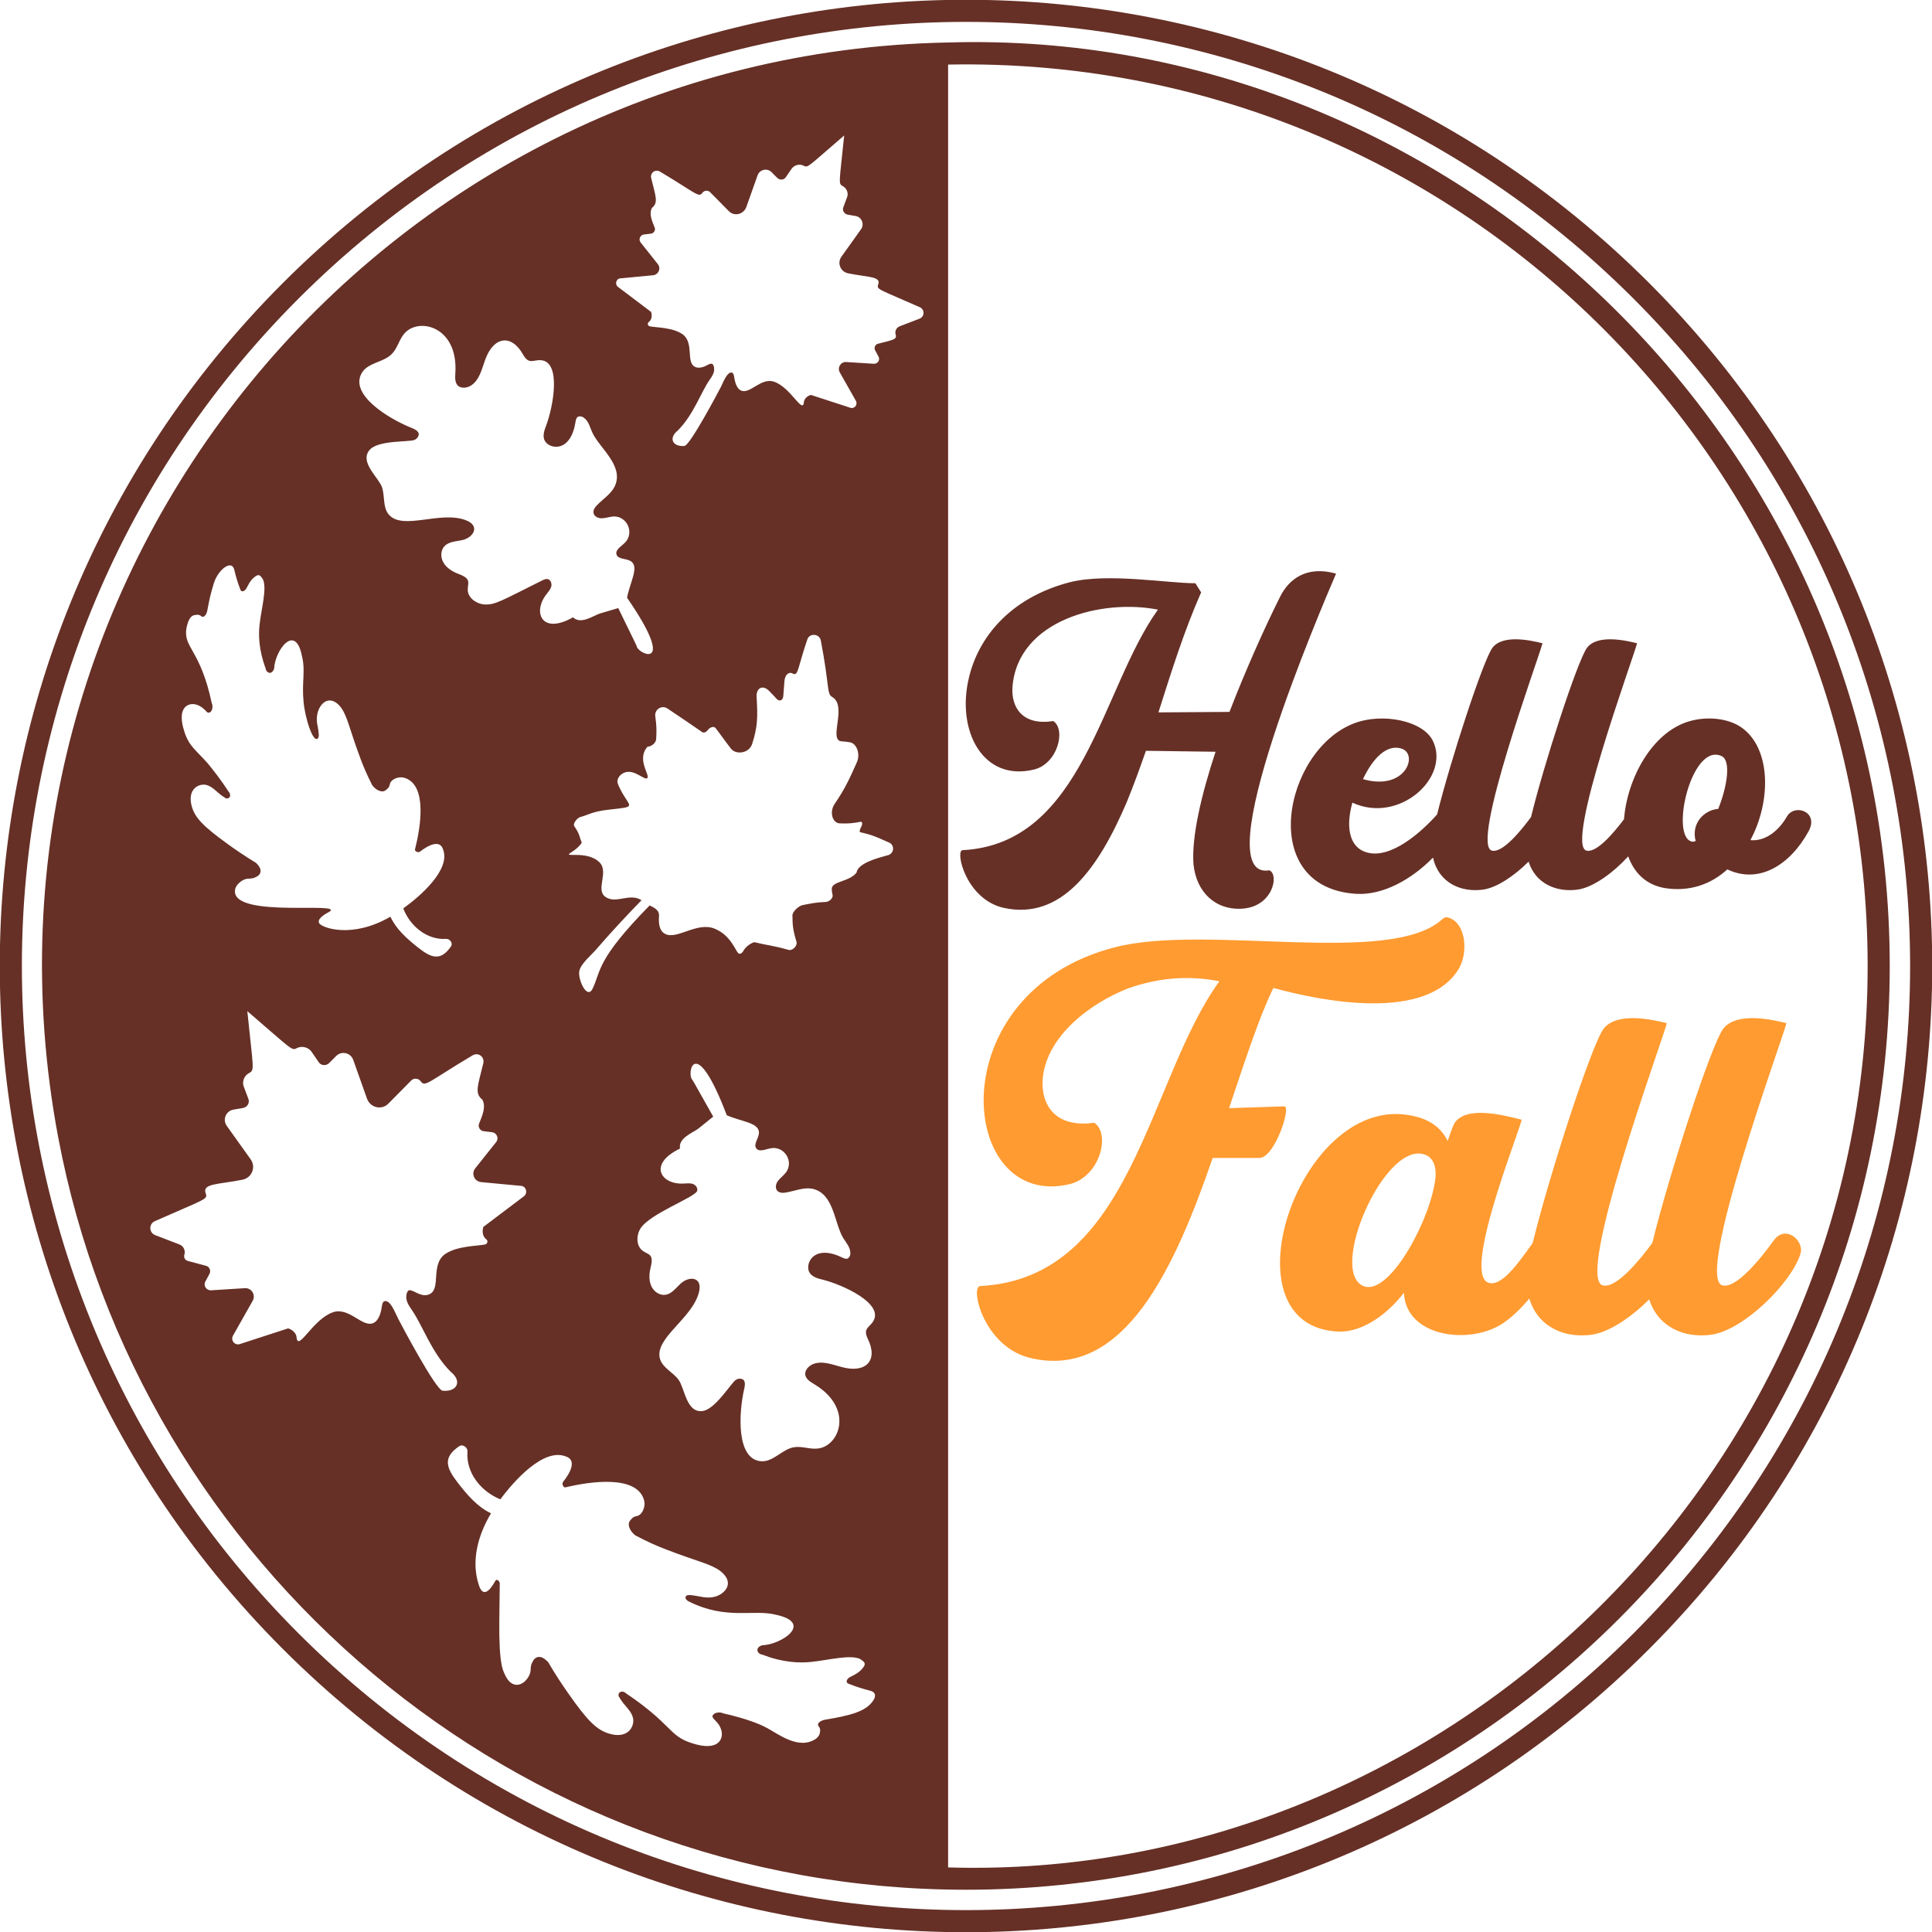
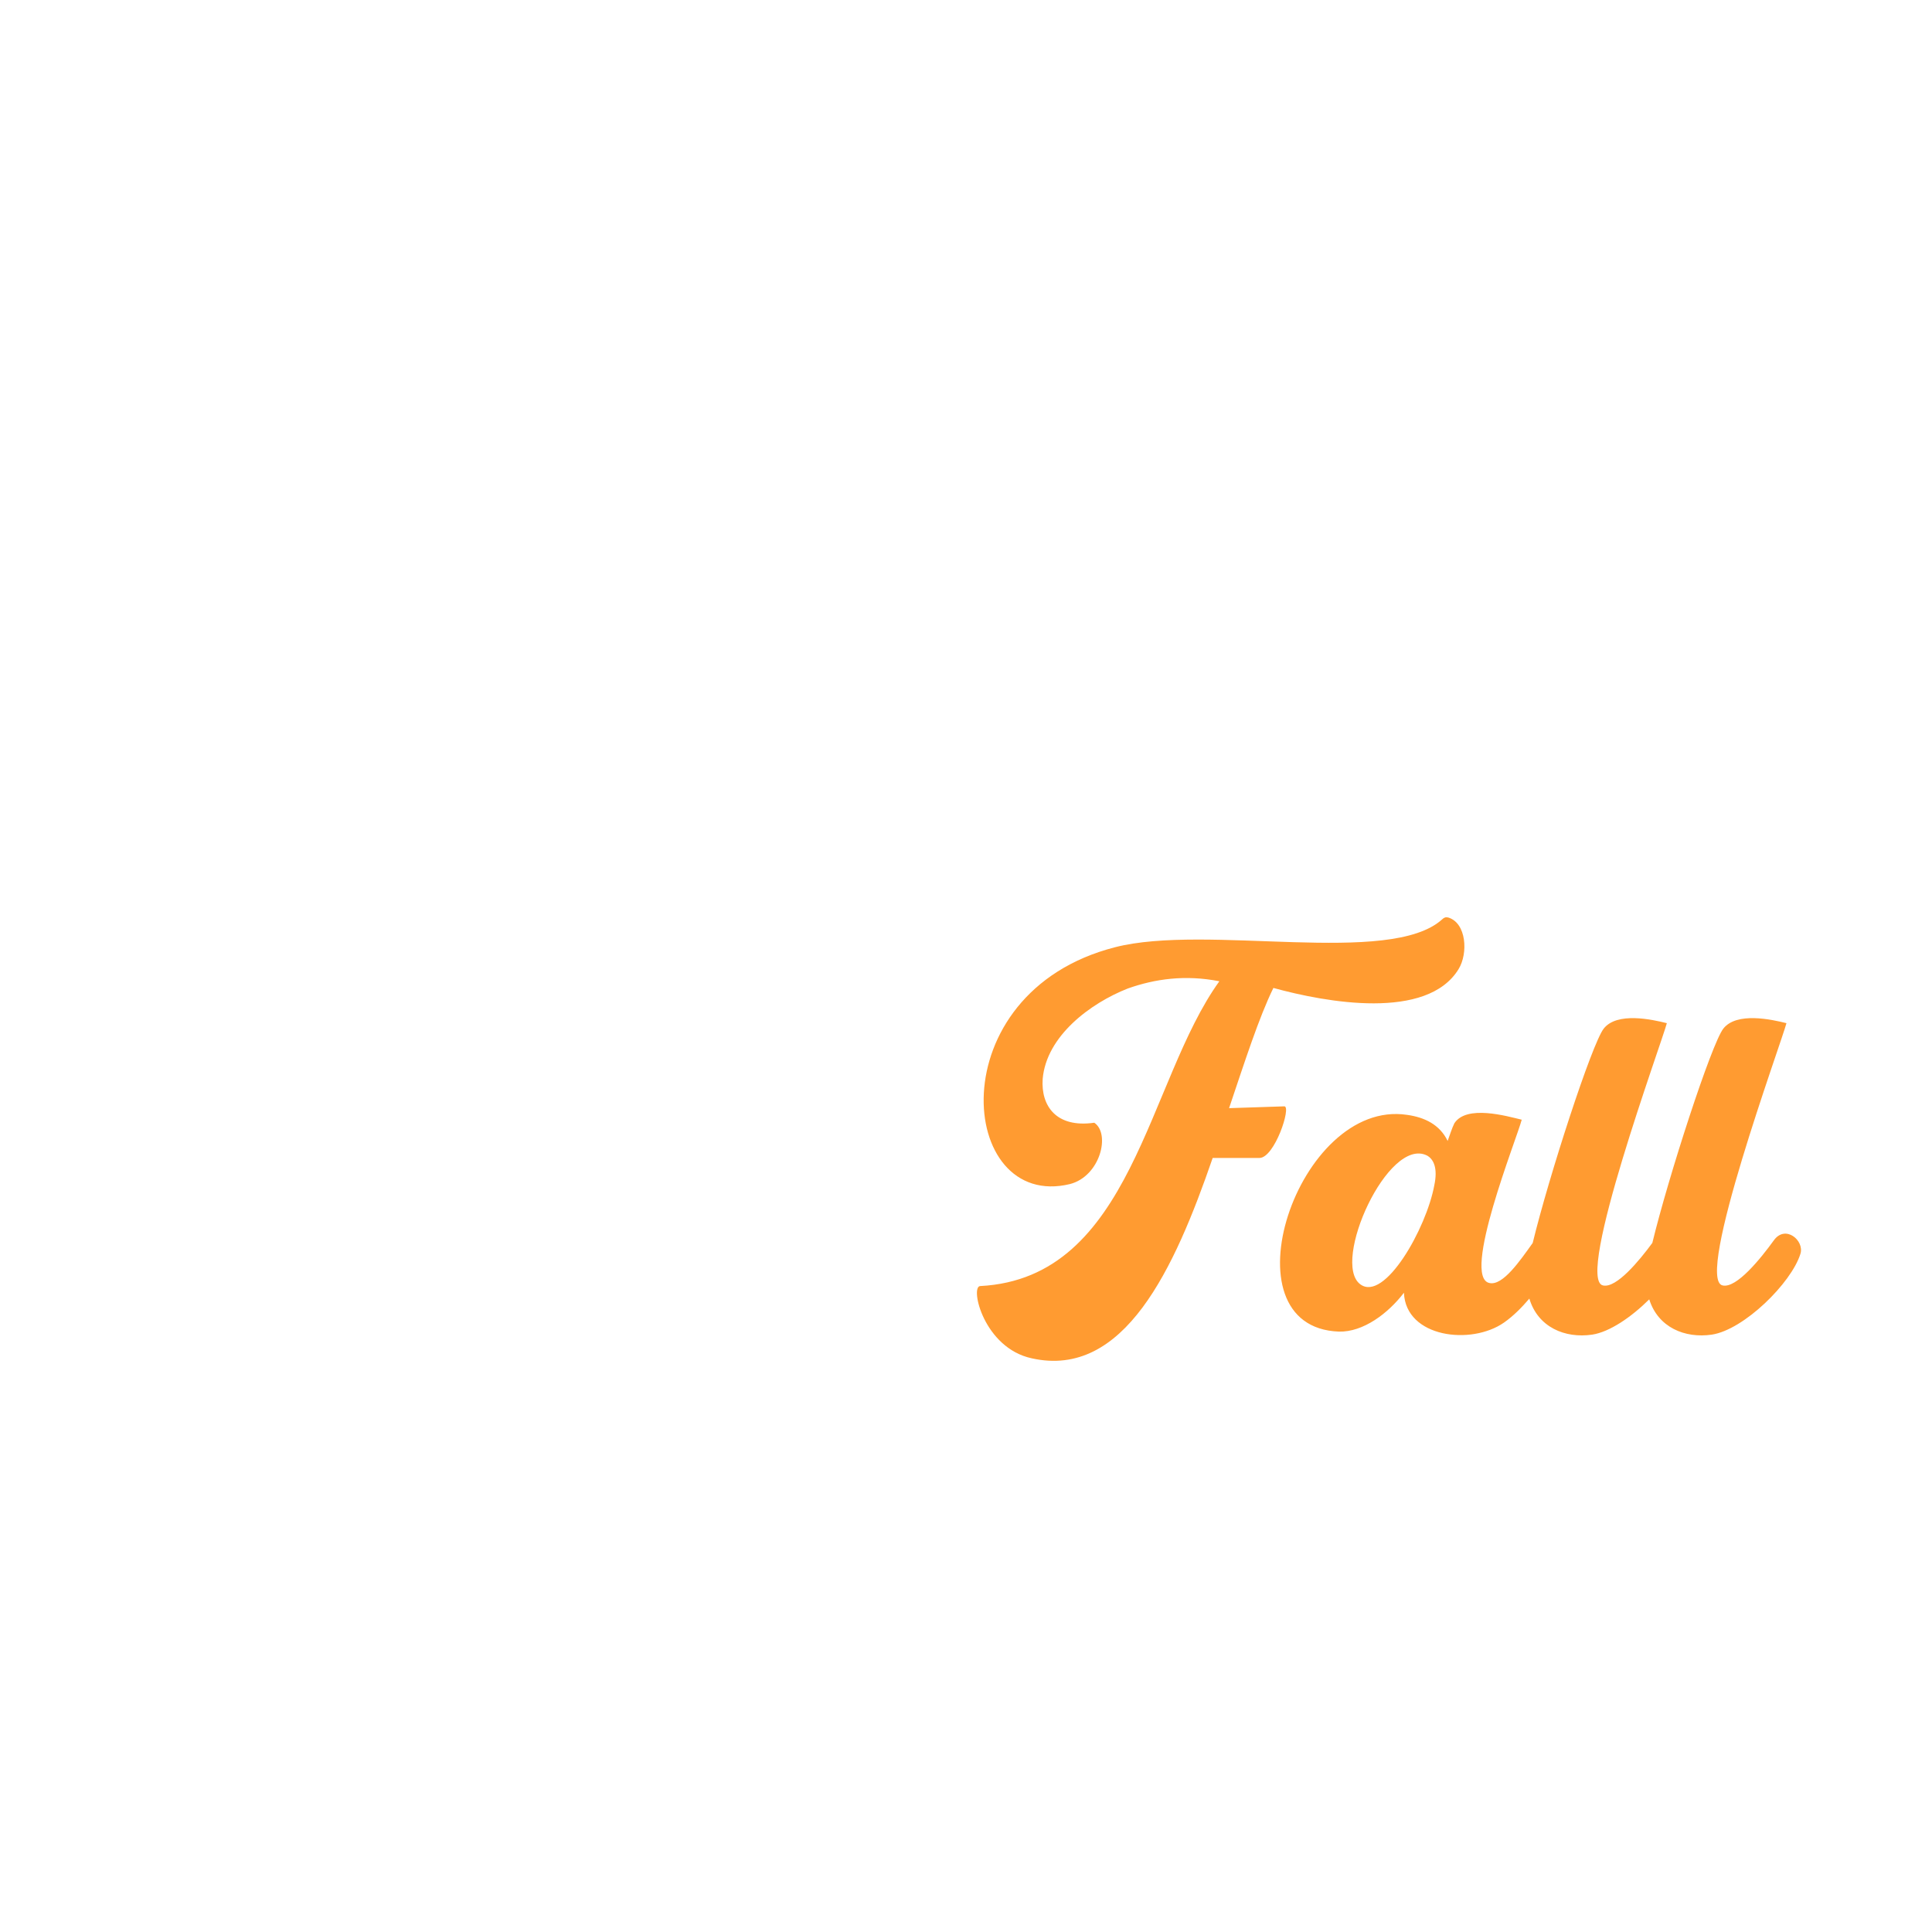
<svg xmlns="http://www.w3.org/2000/svg" version="1.1" id="Слой_2" x="0px" y="0px" viewBox="0 0 432 432" enable-background="new 0 0 432 432" xml:space="preserve">
  <path fill="#FF9B31" d="M281.612,258.921h-10.454c-8.553,24.845-19.822,49.418-40.458,44.802  c-10.725-2.308-13.848-16.02-11.54-16.156c34.077-1.765,37.335-45.753,53.491-68.154  c-7.603-1.493-14.391-0.543-20.5,1.629c-8.282,3.258-18.192,10.59-19.007,20.229  c-0.407,5.974,2.987,10.997,11.54,9.775c3.666,2.444,1.358,11.947-5.431,13.712  c-25.116,6.109-29.597-42.766,10.047-52.948c20.5-5.295,61.501,4.344,73.177-6.245  c0.407-0.407,0.814-0.543,1.358-0.407c4.073,1.222,4.48,8.01,2.308,11.54  c-7.06,11.54-29.597,7.467-41.408,4.209c-3.258,6.652-6.381,16.428-9.911,26.881l12.355-0.407  C288.807,247.381,285.006,258.921,281.612,258.921z M402.578,280.372  c-2.036,6.517-12.626,16.971-19.822,18.057c-6.005,0.873-12.002-1.598-13.982-7.891  c-3.989,3.966-8.869,7.304-12.763,7.891c-6.061,0.882-12.122-1.637-14.044-8.063  c-1.726,2.033-3.593,3.906-5.643,5.347c-7.331,5.159-21.994,3.394-22.401-6.652  c-3.53,4.616-9.096,8.825-14.527,8.689c-26.203-0.95-9.232-52.134,15.206-48.468  c3.937,0.543,7.331,2.172,9.096,5.838c0.407-1.086,0.95-2.851,1.493-3.937  c2.715-4.209,11.676-1.629,15.07-0.815c-1.086,4.209-13.577,35.299-7.196,36.521  c2.982,0.648,6.827-5.013,9.651-8.953c3.597-14.851,13.215-44.498,15.874-47.932  c2.987-3.801,10.861-2.037,14.12-1.222c-1.086,4.209-20.636,57.429-14.255,58.65  c2.986,0.649,8.076-5.523,11.009-9.508c3.599-14.855,13.213-44.487,15.871-47.921  c2.987-3.801,10.861-2.037,14.12-1.222c-1.086,4.209-20.636,57.429-14.255,58.65  c3.123,0.679,8.553-6.109,11.404-10.047C399.184,273.72,403.528,277.385,402.578,280.372z   M319.083,258.378c-8.689-4.344-21.451,23.895-14.934,28.782c5.431,4.073,14.798-12.49,16.563-22.13  C321.527,261.229,320.576,259.193,319.083,258.378z" />
-   <path fill="#663026" d="M277.383,203.199c-5.475,0.215-9.876-3.542-10.521-9.983  c-0.43-6.119,1.718-15.351,4.938-25.12l-15.565-0.215c-1.395,3.972-2.791,7.836-4.294,11.486  c-6.333,14.814-14.6,26.515-27.589,23.617c-8.374-1.933-10.842-12.775-9.125-12.882  c27.052-1.396,31.023-36.177,43.691-53.782c-12.453-2.469-31.346,2.254-32.527,17.283  c-0.322,4.723,2.362,8.695,9.125,7.622c2.899,1.932,0.967,9.554-4.294,10.842  c-11.379,2.791-17.391-8.588-14.6-20.397c2.04-8.91,9.017-17.927,22.543-21.47  c8.481-2.147,21.792,0.215,28.126,0.215l1.289,2.039c-3.758,8.481-6.656,17.713-9.554,26.837  l15.888-0.107c3.65-9.447,7.836-18.786,11.272-25.656c2.039-4.186,6.118-7.085,12.559-5.26  c-3.22,7.514-29.521,68.81-14.921,66.341C286.078,195.47,284.682,202.985,277.383,203.199z   M404.38,185.916c-4.187,7.622-11.164,11.808-18.142,8.48c-3.651,3.328-8.373,5.046-13.955,4.187  c-4.248-0.722-6.888-3.438-8.209-7.095c-3.32,3.633-7.763,6.895-11.222,7.417  c-4.748,0.691-9.49-1.263-11.056-6.24c-3.154,3.136-7.013,5.775-10.092,6.24  c-5.023,0.731-10.032-1.505-11.287-7.142c-4.776,4.888-11.156,8.415-17.053,8.108  c-22.543-1.288-16.317-32.097-0.644-38.108c6.333-2.469,15.565-0.644,17.712,3.972  c3.865,8.159-7.621,18.571-18.034,13.741c-1.395,4.938-0.966,9.769,3.006,11.057  c5.474,1.825,12.559-4.616,15.887-8.373c0.015-0.018,0.032-0.03,0.047-0.047  c2.948-11.919,10.338-34.638,12.406-37.31c2.362-3.006,8.589-1.61,11.164-0.966  c-0.858,3.328-16.316,45.409-11.271,46.375c2.362,0.513,6.388-4.37,8.707-7.52  c2.846-11.747,10.447-35.173,12.549-37.889c2.362-3.006,8.589-1.61,11.164-0.966  c-0.858,3.328-16.316,45.409-11.271,46.375c2.245,0.488,5.994-3.901,8.351-7.042  c0.714-9.136,6.255-19.353,14.408-21.834c4.186-1.288,9.232-0.751,12.237,1.61  c6.227,4.83,6.227,16.317,1.611,24.905c3.005,0.322,6.119-1.718,8.158-5.26  C401.266,179.583,406.849,181.515,404.38,185.916z M304.759,174.215  c9.662,2.791,12.56-5.797,8.48-6.87C310.126,166.486,307.12,169.277,304.759,174.215z   M384.949,169.062c-6.763-3.113-11.593,18.035-6.656,19.108c0.322,0.107,0.537,0,0.859-0.107  c-1.074-4.08,2.04-6.978,5.046-7.192C386.238,175.825,387.097,170.028,384.949,169.062z   M368.735,368.735c-84.422,84.424-221.054,84.417-305.469,0c-84.424-84.422-84.416-221.055,0-305.469  c84.422-84.424,221.055-84.416,305.469,0C453.159,147.688,453.152,284.32,368.735,368.735z M365.24,66.76  c-82.492-82.492-215.995-82.485-298.48,0c-82.492,82.492-82.485,215.995,0,298.48  c82.492,82.492,215.995,82.485,298.48,0C447.732,282.748,447.725,149.245,365.24,66.76z   M422.55,216c0,113.89-92.66,206.55-206.55,206.55c-100.753,0-184.999-72.554-203-168.31  c-23.704-126.151,72.233-242.334,199-244.74C323.928,6.131,422.55,98.306,422.55,216z   M92.08,95.7c0.65,0.26,1.31,0.59,1.53,1.18c0.13,0.53-0.32,1.28-0.98,1.5  c-1.107,0.494-8.188-0.003-10.01,2.26c-2.26,2.69,1.94,6,2.79,8.29  c0.67,1.98,0.16,4.45,1.47,6.06c3.1,3.79,11.7-0.96,17.43,1.39  c3.05,1.25,1.59,3.78-0.88,4.37c-1.47,0.33-3.12,0.34-4.08,1.42c-1.14,1.25-1.27,4.5,3.21,6.18  c2.89,1.07,2.04,1.94,2.03,3.45c-0.04,1.86,1.93,3.26,3.8,3.36  c2.35,0.11,3.74-0.83,12.84-5.37c0.38-0.19,0.84-0.39,1.26-0.31  c0.65,0.2,0.95,0.98,0.77,1.69c-0.19,0.64-0.67,1.19-1.08,1.72  c-3.13,3.98-1.09,9.14,5.95,5.14c1.73,1.7,4.56-0.38,6.01-0.85l4.1-1.21  c1.98,4.14,4.01,8.13,4.13,8.53c0.3,1.82,9.26,5.74-2.16-10.85  c0.65-3.45,2.64-6.66,1.02-8.03c-1-0.84-3.01-0.44-3.37-1.63  c-0.34-1.05,1.01-1.78,1.8-2.57c2.26-2.14,0.66-5.99-2.42-5.94  c-0.89,0.05-1.74,0.37-2.63,0.41c-1.43,0.05-2.76-1.15-1.25-2.79  c1.44-1.56,3.49-2.72,4.26-4.74c1.69-4.48-3.68-8.25-5.23-11.76  c-0.49-1.11-0.8-2.44-1.78-3.14c-0.39-0.36-1.03-0.48-1.47-0.22  c-0.31,0.25-0.39,0.74-0.47,1.16c-1.13,7.22-6.3,5.97-6.99,3.86  c-0.34-1.05,0.07-2.14,0.48-3.22c1.58-4.26,3.33-14.04-1.12-14.49  c-1.74-0.19-2.74,1.11-4.08-1.26c-2.6-4.68-6.65-4.09-8.5,1.24  c-0.76,2.09-1.27,4.49-3.18,5.7c-0.89,0.53-2.11,0.68-2.88,0.03  c-0.71-0.73-0.65-1.84-0.58-2.88c0.64-10.46-8.28-12.53-11.44-8.76  c-1.13,1.32-1.5,3.22-2.72,4.48c-1.87,1.96-5.31,1.92-6.73,4.24  C77.99,88.18,86.87,93.63,92.08,95.7z M41.23,163.61c1.06,3.37,2.76,4.23,5.34,7.22  c1.1,1.36,2.74,3.41,4.55,6.18c0.31,0.31,0.45,0.85,0.26,1.18  c-0.232,0.395-0.875,0.431-1,0.23c-2.033-1.2-2.608-2.539-4.41-2.94  c-1.757-0.273-4.111,1.138-3.09,4.83c0.73,2.54,2.47,4.41,8.15,8.5  c1.59,1.15,3.67,2.59,6.24,4.14c0.09,0.14,1.05,0.97,1,1.84  c-0.04,0.75-0.62,1.13-1.1,1.34c-1,0.55-1.6,0.11-2.64,0.58c-1.04,0.47-2.09,1.57-2,2.66  c0.134,5.944,24.594,2.184,21.12,4.5c-1.63,0.85-2.77,1.8-2.25,2.6  c0.625,1,7.362,3.478,15.9-1.5c1.26,2.76,3.6,4.86,6.1,6.84  c2.92,2.32,5.05,3.27,7.44-0.18c0.51-0.73-0.26-1.74-1.06-1.69  c-4.34,0.28-8.13-2.91-9.61-6.82c3.801-2.715,10.621-8.659,8.91-13.16  c-0.689-2.304-3.298-1.002-5.2,0.49c-0.44,0.28-1.23-0.14-1.08-0.55  c1.282-5.028,2.723-14.21-2.19-15.92c-1.11-0.42-2.39,0-3.02,0.62  c-0.64,0.62-0.25,1.21-1.01,1.8c-0.31,0.31-0.78,0.72-1.55,0.49  c-1.01-0.27-1.7-1.17-1.8-1.32c-1.2-2.32-2.12-4.53-2.76-6.3  c-2.33-6.27-2.76-9-4.17-10.99c-2.83-3.818-5.981-0.319-5.39,3.52  c0,0,0.33,1.45,0.39,2.65c-0.08,0.05-0.01,0.32-0.1,0.49  c-1.116,1.784-3.066-4.642-3.33-8.12c-0.42-4.3,0.47-6.75-0.34-10.07  c-1.491-7.621-6.072-1.239-6.23,2.72c-0.476,1.546-1.791,1.065-1.93-0.09  c-1.53-4.1-1.61-7.57-1.3-9.96c0.39-3.37,1.64-7.83,0.74-9.84  c-0.653-1.026-0.986-1.514-2.43-0.07c-0.49,0.53-0.91,1.32-1.23,1.94  c-0.34,0.75-1.17,1.08-1.4,0.4c-0.69-1.84-0.94-2.71-1.38-4.5  c-0.6-2.294-3.56,0.013-4.52,2.95c-0.77,2.48-1.05,3.8-1.51,6.28  c-0.2,0.97-0.83,1.59-1.27,1.25c-0.26-0.25-0.72-0.47-1.25-0.33  c-1.403,0-1.835,1.623-2.13,2.95c-0.736,4.461,3.089,4.653,5.66,16.78  c0.518,1.115-0.259,2.635-1.1,1.97c-2.179-2.498-4.477-2.032-5.24-0.54  C40.18,160.25,40.93,162.67,41.23,163.61z M100.74,306.7  c-4.319-4.366-6.208-10.297-8.7-13.86c-0.51-0.74-1.04-1.52-1.17-2.43  c-0.08-0.55,0-2.05,0.89-1.91c1,0.147,2.767,1.812,4.49,0.77c2.27-1.38,0.12-6.41,3.13-8.75  c2.71-1.99,7.48-1.89,9.12-2.26c0.49-0.16,0.67-0.73,0.28-1.11  c-0.689-0.489-1.094-1.517-0.7-2.81l9.04-6.83c0.98-0.7,0.53-2.3-0.65-2.35l-8.9-0.84  c-1.53-0.16-2.25-1.91-1.31-3.07l4.7-5.91c0.63-0.81,0.12-1.99-0.84-2.16l-1.95-0.24  c-0.8-0.06-1.35-0.93-1.06-1.66c0.8-1.98,1.58-3.79,0.75-5.39  c-1.83-1.423-0.961-3.244,0.13-7.85c0.58-1.65-1-2.85-2.32-2.06  c-9.71,5.77-10.6,7.19-11.57,5.84c-0.47-0.71-1.51-0.85-2.14-0.23l-5.1,5.16  c-1.5,1.56-4.03,0.95-4.79-1.06l-3.08-8.68c-0.57-1.63-2.63-2.09-3.83-0.88l-1.58,1.59  c-0.71,0.66-1.82,0.56-2.33-0.23l-1.6-2.34c-0.7-0.98-2.16-1.37-3.29-0.78  c-1.175,0.621-1.063,0.303-11.06-8.27c1.303,12.853,1.699,13.168,0.4,13.83  c-1.14,0.59-1.65,2.01-1.17,3.11l1,2.65c0.36,0.88-0.2,1.84-1.15,2.05l-2.2,0.38  c-1.68,0.29-2.48,2.25-1.46,3.65l5.35,7.49c1.21,1.77,0.22,4.12-1.87,4.53  c-5.45,1.09-9.11,0.8-8.18,3.12c0.452,1.288-0.185,1.189-11.41,6.15  c-1.33,0.59-1.37,2.54,0.09,3.12l5.41,2.08c0.96,0.37,1.4,1.39,1.11,2.31  c-0.18,0.58,0.14,1.18,0.71,1.36l4.14,1.11c0.77,0.18,1.16,1.13,0.76,1.82l-0.93,1.73  c-0.48,0.93,0.27,1.98,1.29,1.93l7.55-0.48c1.48-0.1,2.5,1.48,1.76,2.83l-4.4,7.78  c-0.59,1.08,0.42,2.28,1.56,1.88l10.77-3.5c1.02,0.32,1.89,1.11,1.9,2.18  c0.46,2.85,3.66-4.26,8.14-5.79c3.6-1.21,6.51,3.43,8.97,2.44  c0.79-0.32,1.62-1.33,1.95-3.81c0.06-0.4,0.22-1.05,0.64-1.12  c1.32-0.23,2.38,2.74,2.98,3.9c0.699,1.36,8.445,15.988,9.96,16.14  C102.09,311.29,103.52,308.92,100.74,306.7z M194.65,378.07  c-1.97-0.52-2.92-0.81-4.93-1.59c-0.75-0.27-0.37-1.17,0.46-1.54  c0.69-0.34,1.57-0.79,2.15-1.32c1.643-1.597,1.069-1.941-0.04-2.68  c-2.2-1.02-7.12,0.28-10.84,0.66c-2.63,0.3-6.45,0.15-10.93-1.6  c-1.287-0.161-1.762-1.626-0.07-2.12c4.18-0.101,11.585-4.96,3.09-6.81  c-4.995-1.307-11.028,1.227-19.4-2.92c-0.714-0.285-1.221-1.021-0.55-1.41  c0.19-0.1,0.48-0.02,0.53-0.1c2.382,0.161,3.915,1.049,6.19,0.24  c2.096-0.818,3.934-3.15,0.69-5.65c-2.17-1.58-5.17-2.1-12.03-4.76  c-1.94-0.73-4.35-1.78-6.89-3.15c-0.16-0.1-1.14-0.88-1.42-1.99  c-0.24-0.86,0.22-1.36,0.56-1.7c0.67-0.82,1.31-0.39,2-1.08s1.18-2.09,0.73-3.32  c-1.786-5.432-11.924-3.989-17.48-2.66c-0.46,0.15-0.9-0.72-0.58-1.2  c1.667-2.063,3.138-4.92,0.61-5.71c-4.934-1.96-11.578,5.464-14.61,9.59  c-4.28-1.69-7.74-5.91-7.36-10.68c0.07-0.89-1.03-1.74-1.84-1.2  c-3.83,2.58-2.83,4.93-0.32,8.18c2.15,2.78,4.41,5.4,7.42,6.83  c-2.871,4.801-4.498,10.595-2.74,15.97c0.871,2.83,2.337,1.649,3.75-0.93  c0.26-0.4,0.9,0.03,0.95,0.64c-0.04,7.59-0.54,17.07,1.01,20.08  c1.616,3.977,4.491,2.771,5.6,0.43c0.54-1.14,0.06-1.81,0.68-2.89  c0.24-0.53,0.67-1.17,1.49-1.19c0.96-0.05,1.86,1.02,2.02,1.13  c1.66,2.85,3.21,5.16,4.45,6.92c4.4,6.32,6.44,8.27,9.22,9.11  c4.09,1.222,5.625-1.451,5.36-3.32c-0.395-1.971-1.891-2.665-3.16-4.9  c-0.08-0.06-0.14-0.32-0.11-0.54c0.108-0.755,1.082-0.848,1.68-0.25  c10.305,6.95,9.49,9.42,14.57,11.09c6.455,2.172,7.393-1.272,6.63-3.15  c-0.677-2.071-2.86-2.448-1.36-3.46c0.51-0.24,1.25-0.31,1.86-0.02  c4.91,1.12,8.03,2.3,9.89,3.32c2.493,1.351,7.091,4.949,10.87,2.37  c0.72-0.56,0.89-1.14,0.89-1.48c0.16-0.59-0.08-1.09-0.34-1.39  c-0.37-0.48,0.33-1.16,1.39-1.37c5.689-0.955,9.167-1.804,10.83-4.25  C195.92,379.27,195.81,378.39,194.65,378.07z M184.04,286.16c-1.13-0.28-2.25-0.56-2.92-1.44  c-1.35-1.76,0.56-6.74,7.14-3.56c0.4,0.17,0.84,0.39,1.22,0.27  c0.47-0.22,0.73-0.81,0.65-1.34c-0.01-1.2-0.93-2.21-1.57-3.24  c-2-3.27-2.06-9.83-6.7-10.99c-2.11-0.51-4.22,0.52-6.33,0.82  c-2.2,0.31-2.44-1.46-1.58-2.62c0.54-0.7,1.28-1.22,1.82-1.93  c1.8-2.5-0.46-6-3.51-5.36c-1.1,0.2-2.46,0.9-3.14,0.02  c-0.77-0.97,0.7-2.4,0.58-3.7c-0.21-2.11-3.98-2.3-7.19-3.72  c-7.17-18.82-9.03-9.22-7.71-7.94c0.26,0.33,2.4,4.27,4.68,8.25l-3.33,2.68  c-1.2,0.93-4.52,2.07-4.1,4.46c-7.3,3.52-4.21,8.14,0.84,7.82  c0.68-0.03,1.4-0.12,2.03,0.09c0.69,0.25,1.16,0.95,0.96,1.59  c-0.698,1.511-10.628,5.081-12.68,8.39c-0.98,1.59-0.95,4,0.6,5.03  c1.25,0.85,2.45,0.64,1.69,3.63c-1.16,4.64,1.59,6.38,3.26,6.15  c1.44-0.18,2.38-1.53,3.49-2.55c1.89-1.69,4.79-1.46,4.1,1.76  c-1.33,6.05-10.12,10.42-8.76,15.13c0.59,1.99,2.91,2.98,4.15,4.65  c1.41,2,1.74,7.34,5.25,7.01c2.887-0.22,6.528-6.346,7.54-6.96  c0.56-0.41,1.43-0.36,1.79,0.05c0.37,0.51,0.26,1.24,0.1,1.93  c-1.25,5.47-1.81,15.87,3.85,16.2c2.71,0.14,4.63-2.71,7.31-3.14  c1.72-0.28,3.5,0.49,5.23,0.3c4.9-0.45,8.26-8.97-0.71-14.38  c-0.9-0.54-1.85-1.11-2.04-2.12c-0.11-1,0.71-1.92,1.66-2.35c2.07-0.88,4.34,0.06,6.49,0.62  c5.44,1.5,8.22-1.49,5.85-6.29c-1.19-2.45,0.44-2.53,1.28-4.07  C197.49,291.38,188.44,287.28,184.04,286.16z M198.94,188.46c-3.86-1.77-4.56-1.88-6.55-2.37  c-0.26-0.04-0.19-0.48,0.06-0.97c0.49-0.83,0.41-1.47-0.05-1.36  c-1.58,0.29-2.41,0.43-4.64,0.35c-1.6-0.07-2.39-2.52-1.11-4.39  c2.21-3.24,3.16-5.25,4.95-9.28c0.83-1.85-0.06-4.23-1.55-4.46  c-0.79-0.13-1.14-0.18-1.94-0.22c-2.91-0.36,1.42-7.94-2.04-9.92  c-1.24-0.73-0.55-2.24-2.53-12.6c-0.29-1.57-2.51-1.74-3.01-0.29  c-2.12,6.13-2.02,8.39-3.26,7.66c-0.9-0.5-1.74,0.27-1.87,1.68  c-0.12,1.33-0.13,1.96-0.25,3.29c-0.07,1.06-0.84,1.39-1.54,0.65  c-0.6-0.72-1-1.05-1.69-1.79c-1.4-1.38-2.87-0.62-2.74,1.46c0.28,4.53,0.21,6.68-1,10.44  c-0.69,2.14-3.62,2.49-4.74,1.06c-1.5-1.94-2.08-2.84-3.42-4.58c-0.37-0.5-1.21-0.28-1.78,0.44  c-0.34,0.49-0.91,0.67-1.23,0.44c-2.67-1.85-3.89-2.67-7.71-5.24  c-1.3-0.92-2.99,0.16-2.78,1.72c0.3,2.11,0.31,3.19,0.2,5.06  c-0.04,0.8-0.89,1.65-1.98,1.75c-0.23,0.33-0.57,0.72-0.75,1.32  c-0.85,2.57,1.35,5.15,0.73,5.68c-0.62,0.54-2.75-1.95-4.91-1.3  c-0.76,0.24-1.48,0.85-1.69,1.62c-0.16,0.43-0.06,0.98,0.63,2.26  c2.093,4.101,3.84,3.747-2.49,4.46c-3.83,0.39-4.96,1.29-6.35,1.61  c-0.93,0.21-1.87,1.59-1.5,2.1c1.32,1.91,1.08,2.32,1.68,3.67  c-0.49,0.82-1.42,1.58-2.21,2.08c-2.58,1.57,3.04-0.51,6.03,2.2  c2.44,2.17-0.88,6.23,1.47,7.86c2.42,1.67,5.34-0.98,8.07,0.74  c-3.5,3.59-6.91,7.26-10.18,11.05c-1.07,1.24-3.37,3.12-3.73,4.76  c-0.4,1.78,1.71,6.58,2.97,3.96c1.91-3.99,0.75-6.38,12.75-18.6  c0.87,0.45,2.25,0.96,2.09,2.47c-0.19,2.39,0.53,3.49,1.37,3.89  c2.65,1.4,7.17-2.83,11.13-1.14c3.46,1.44,4.48,4.65,5.25,5.49  c0.23,0.22,0.8,0.04,1.06-0.46c0.5-0.91,1.43-1.67,2.47-2.04  c3.12,0.75,4.37,0.77,7.72,1.74c0.86,0.23,2.03-0.94,1.73-1.88  c-0.83-2.74-0.86-3.73-0.89-5.8c-0.05-0.82,1.32-2.13,2.25-2.34  c2.04-0.4,2.97-0.62,5.23-0.71c0.81-0.06,1.66-0.91,1.5-1.56  c-0.11-0.47-0.16-0.75-0.18-1.2c-0.24-1.92,3.85-1.64,5.53-3.8  c0.33-2.11,4.64-3.23,6.7-3.81C199.97,191.04,200.09,189.09,198.94,188.46z M205.69,68.7  c-9.17-4.054-9.707-3.951-9.34-5.03c0.76-1.9-2.23-1.65-6.69-2.55  c-1.71-0.34-2.52-2.25-1.53-3.7l4.38-6.13c0.83-1.14,0.18-2.75-1.19-2.99l-1.81-0.31  c-0.77-0.17-1.23-0.96-0.93-1.67l0.81-2.17c0.39-0.9-0.02-2.06-0.95-2.54  c-1.045-0.559-0.754-0.691,0.32-11.32c-8.084,6.929-8.04,7.282-9.04,6.77  c-0.93-0.49-2.12-0.16-2.69,0.64l-1.31,1.91c-0.42,0.65-1.33,0.72-1.91,0.18  l-1.29-1.3c-0.98-0.98-2.67-0.6-3.13,0.73l-2.52,7.1c-0.63,1.64-2.69,2.14-3.92,0.87  l-4.17-4.22c-0.52-0.51-1.36-0.4-1.75,0.18c-0.79,1.11-1.52-0.05-9.46-4.78  c-1.08-0.64-2.38,0.34-1.9,1.69c0.885,3.722,1.614,5.235,0.11,6.42  c-0.69,1.31-0.05,2.78,0.61,4.41c0.24,0.6-0.21,1.31-0.87,1.36l-1.59,0.19  c-0.79,0.14-1.21,1.1-0.69,1.77l3.85,4.84c0.76,0.94,0.17,2.37-1.08,2.5l-7.27,0.69  c-0.97,0.04-1.34,1.35-0.54,1.92l7.39,5.59c0.332,1.053-0.001,1.89-0.57,2.3  c-0.32,0.3-0.17,0.77,0.24,0.91c1.33,0.3,5.23,0.21,7.45,1.84  c2.46,1.92,0.71,6.03,2.56,7.16c0.7,0.42,1.55,0.26,2.27-0.02  c0.46-0.18,0.9-0.54,1.4-0.61c0.73-0.11,0.79,1.11,0.73,1.56  c-0.1,0.74-0.54,1.39-0.96,1.99c-2.04,2.926-3.584,7.783-7.11,11.34  c-2.27,1.81-1.1,3.75,1.45,3.49c1.253-0.128,7.563-12.065,8.15-13.2  c0.49-0.95,1.35-3.38,2.43-3.2c0.34,0.06,0.48,0.6,0.52,0.92  c0.28,2.03,0.95,2.86,1.6,3.12c2.01,0.81,4.39-2.98,7.33-2  c3.67,1.25,6.28,7.07,6.66,4.74c0.01-0.88,0.72-1.52,1.56-1.79l8.81,2.87  c0.93,0.33,1.75-0.66,1.27-1.54l-3.6-6.36c-0.61-1.1,0.23-2.4,1.44-2.32l6.17,0.39  c0.84,0.05,1.45-0.82,1.06-1.57l-0.76-1.42c-0.33-0.56,0-1.34,0.62-1.48  c3.066-0.823,4.333-0.883,3.97-2.02c-0.24-0.76,0.12-1.59,0.9-1.89l4.43-1.7  C206.8,70.78,206.77,69.19,205.69,68.7z M417.61,216  c0-112.407-92.516-203.773-205.61-201.559v403.119C321.238,420.843,417.61,331.016,417.61,216z" />
</svg>